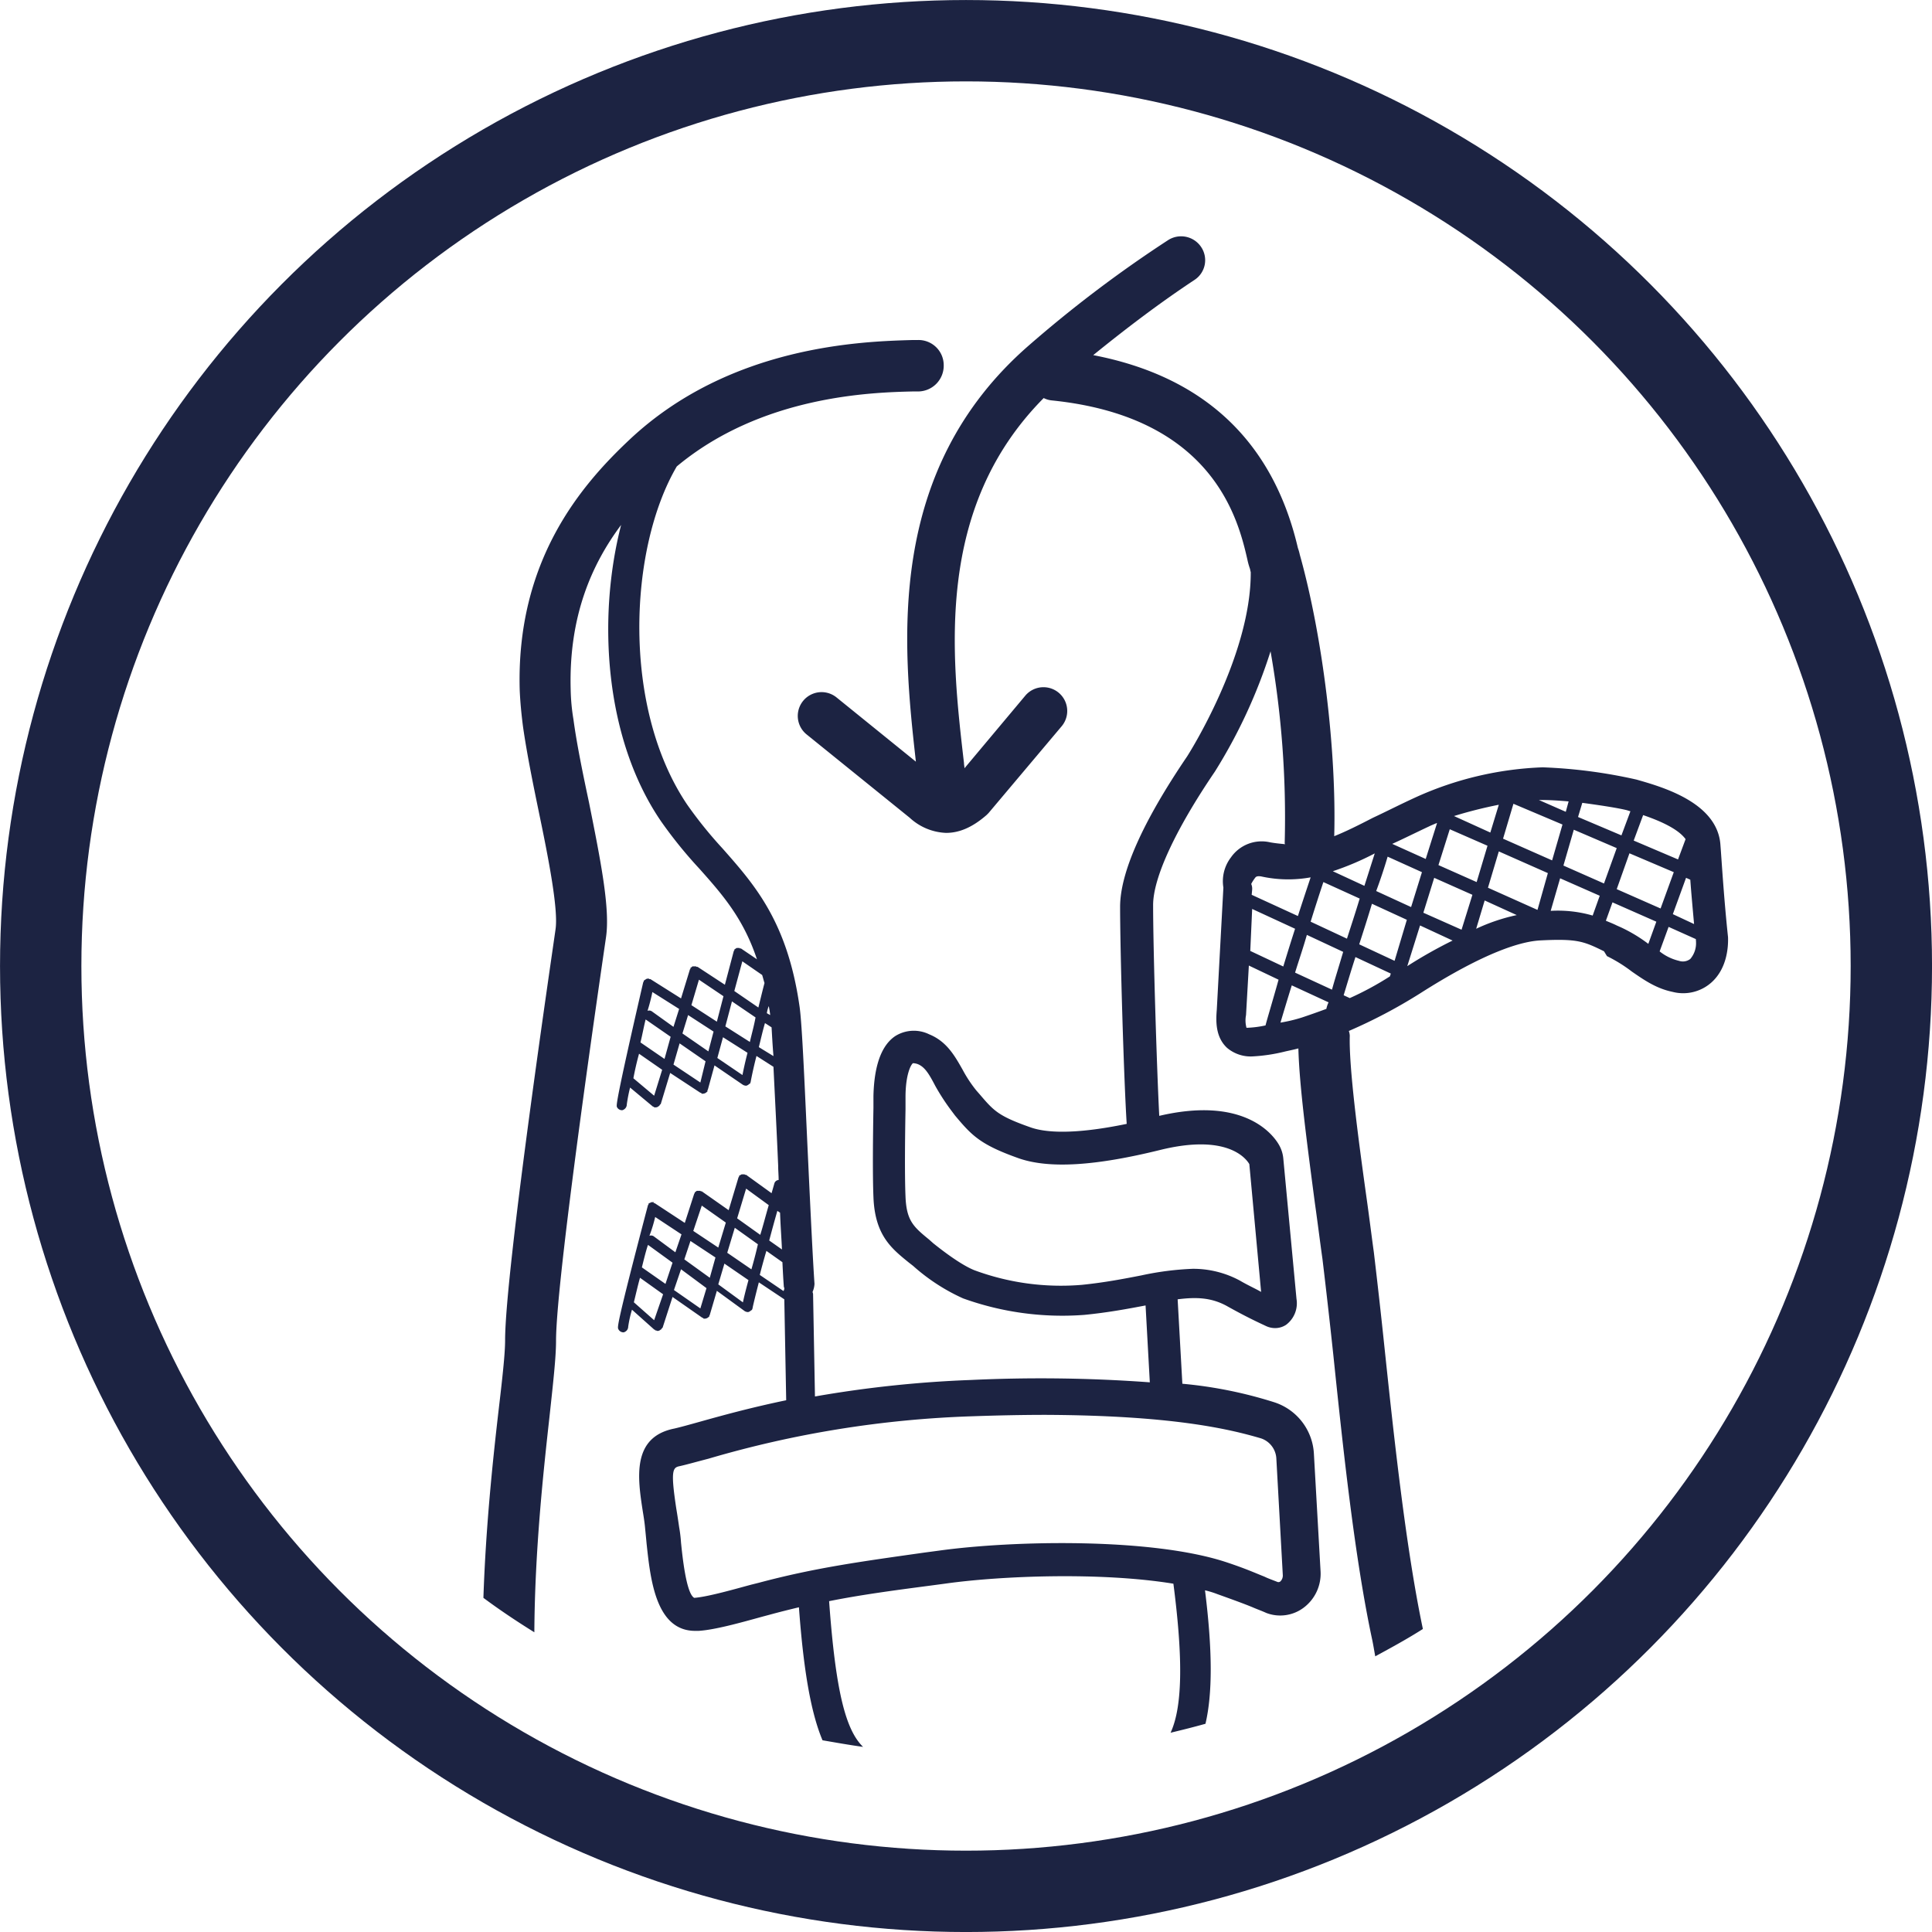
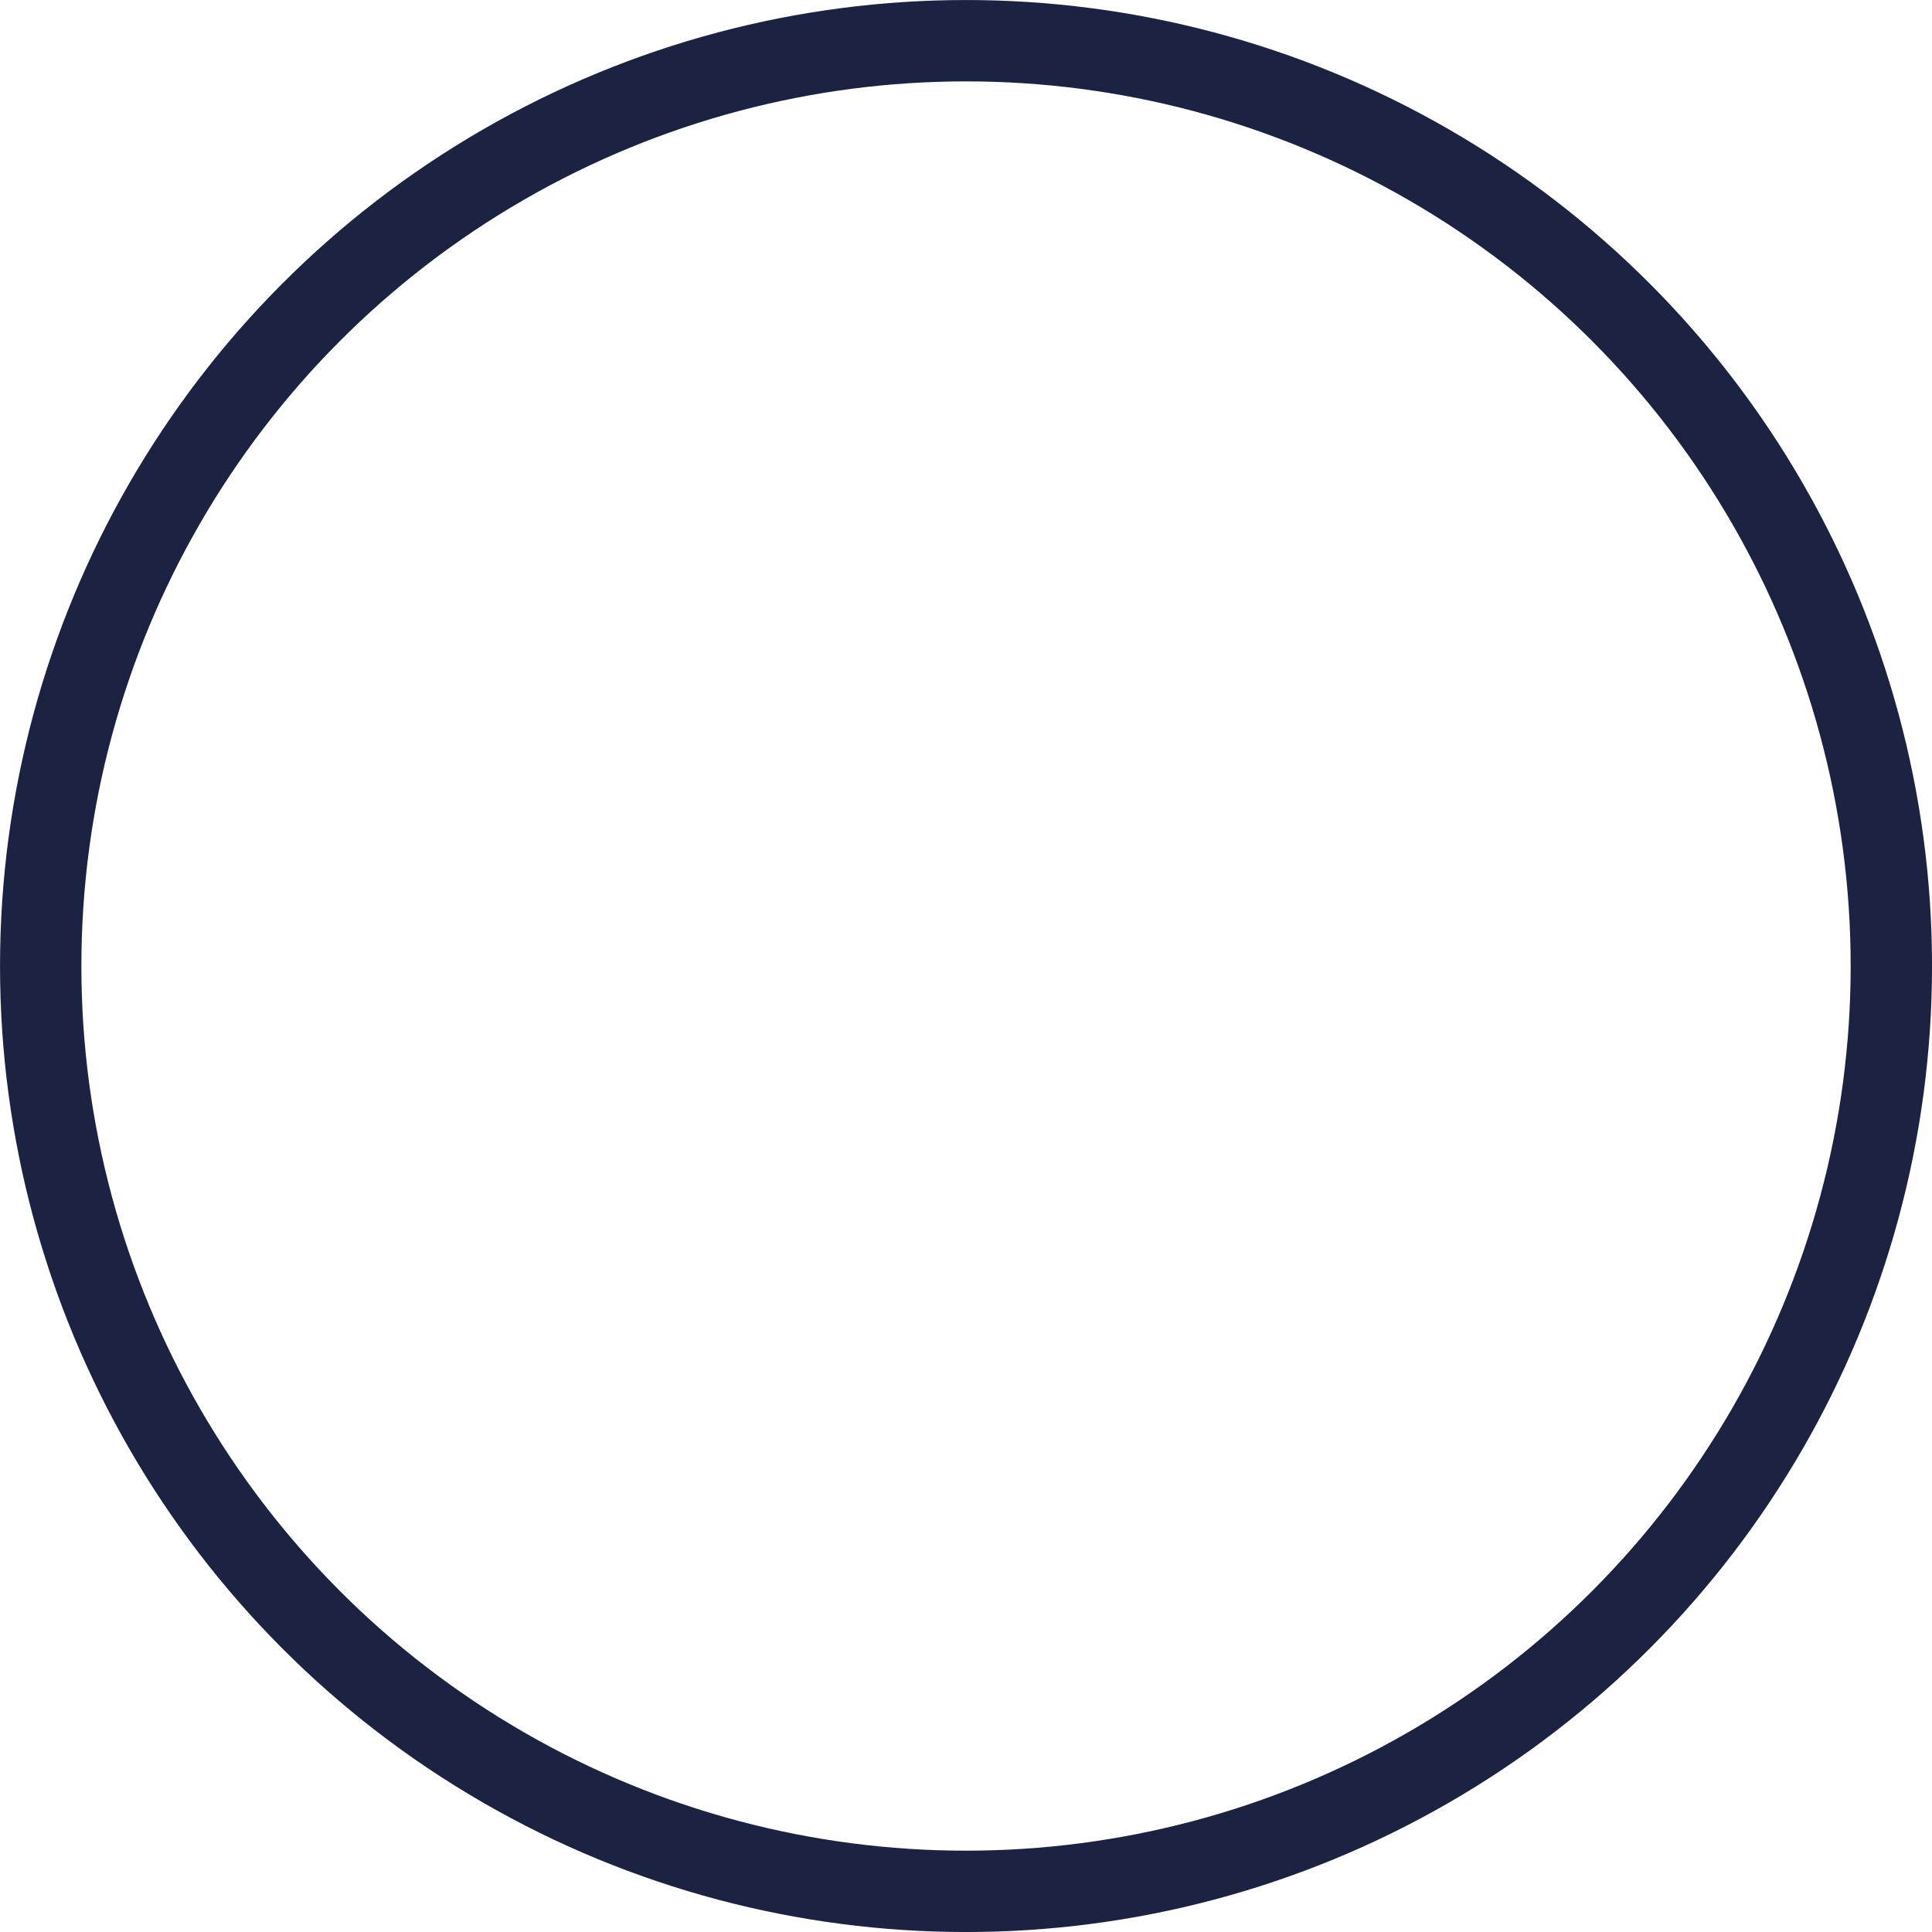
<svg xmlns="http://www.w3.org/2000/svg" viewBox="0 0 409.65 409.65">
  <defs>
    <style>.svg-velcro-facil-ajuste-1{fill:none;stroke:#1c2342;stroke-miterlimit:10;stroke-width:17.25px;}.svg-velcro-facil-ajuste-2{fill:#1c2342;}</style>
  </defs>
  <g id="Layer_2" data-name="Layer 2">
    <g id="Capa_1" data-name="Capa 1">
      <circle class="svg-velcro-facil-ajuste-1" cx="204.83" cy="204.83" r="196.2" />
-       <path class="svg-velcro-facil-ajuste-2" d="M340.73,202.73A31.52,31.52,0,0,1,346,206c2.6,1.8,5.2,3.6,8.6,4.3a9,9,0,0,0,8.3-2c3-2.7,3.6-6.8,3.5-9.6h0c-.9-8.4-1.4-17-1.6-19.4-.5-9.2-12.6-12.5-17.8-14a107.59,107.59,0,0,0-19.9-2.6,71.18,71.18,0,0,0-26.8,6.3c-3.5,1.6-6.4,3.1-9.2,4.4-3.1,1.6-5.7,2.9-8.2,3.9.5-18-2.4-42.2-7.3-59.7a10.26,10.26,0,0,0-.4-1.4c-5.3-22.7-20-36.4-43.4-40.9,6.9-5.6,14-11,21.4-15.9a5,5,0,0,0,1.5-7,5.11,5.11,0,0,0-7-1.5,265.37,265.37,0,0,0-29.5,22.3c-30.6,26.6-26.8,63.4-24,88.3l-16.8-13.6a5,5,0,1,0-6.4,7.8l21.9,17.7a12,12,0,0,0,7.7,3.2c2.6,0,5.4-1,8.6-3.8l.4-.4,15.5-18.4a5,5,0,1,0-7.7-6.5l-12.9,15.4c0-.4-.1-.7-.1-1.1-2.7-23.1-6.2-54.1,16.9-77.4a4.8,4.8,0,0,0,1.7.5c34.4,3.5,39.6,25.5,41.5,33.8a14.31,14.31,0,0,0,.5,1.8c.1.3.1.5.2.8.1,17.8-13.3,38.8-13.5,39.1-9.5,14-14.2,24.7-14.2,31.9,0,9.6.8,36.7,1.4,46-11.6,2.4-17.5,1.8-20.5.7-6.8-2.4-7.7-3.5-10.7-7l-.7-.8a27.75,27.75,0,0,1-2.9-4.4c-1.7-3-3.4-6-7.1-7.5a7.41,7.41,0,0,0-7.2.4c-3.7,2.5-4.5,8.3-4.6,12.7v2.5c-.1,5.6-.2,14.2,0,18.9.3,8.1,3.8,10.9,7.5,13.9l.9.7a41.38,41.38,0,0,0,10.6,6.9,62,62,0,0,0,25.7,3.5c5.1-.5,9.3-1.3,13-2l.9,16.3a316.44,316.44,0,0,0-37.9-.5,244.06,244.06,0,0,0-33.1,3.5l-.4-21.7c0-.2-.1-.3-.1-.5a4.71,4.71,0,0,0,.4-1.7c-.3-4.2-.8-14.4-1.3-25.1-.7-14.8-1.3-30.2-1.9-33.9-2.6-17.9-9.6-25.7-16.3-33.3a89.44,89.44,0,0,1-7.5-9.3c-13.9-20.6-12.4-54.3-2.2-71.7,18-15,41.2-15.7,50.2-15.9h1.1a5.46,5.46,0,0,0,5.3-5.6,5.34,5.34,0,0,0-5.6-5.3h-1.1c-10.5.3-38.7,1.1-60,21.2-10.3,9.7-24,25.7-23.2,53.1.1,2.2.3,4.6.7,7.7.8,5.6,2.1,12,3.4,18.3,2,9.6,4.1,20.4,3.5,24.6-.4,3-10.7,72.3-10.7,87.2,0,2.9-.6,8.2-1.4,15-1.2,10.4-2.7,24.5-3.2,39.6,3.5,2.6,7.1,5,10.8,7.3.1-17.3,1.9-33.9,3.2-45.6.8-7.4,1.4-12.7,1.4-16.2,0-14,10.5-84.8,10.6-85.6.9-6.1-1.2-16.5-3.6-28.5-1.3-6.1-2.6-12.4-3.3-17.6a43.39,43.39,0,0,1-.6-6.5c-.4-15.5,4.5-26.5,10.7-34.8-5.1,19.8-3.5,45.4,8.5,62.9a95,95,0,0,0,8.1,10c4.9,5.5,9.3,10.5,12.2,19.2l-3.4-2.3h-.2a.1.1,0,0,1-.1-.1h-.6c-.1.1-.2.1-.3.2s-.1.1-.2.1v.2a.1.1,0,0,1-.1.1l-1.9,7.2-5.8-3.8h-.2a.1.1,0,0,1-.1-.1h-.7c-.1,0-.2.1-.3.2a.31.31,0,0,1-.2.1v.2a.1.1,0,0,1-.1.1l-1.9,6.2-6.5-4.1h-.2a.1.1,0,0,1-.1-.1h-.2a.76.76,0,0,0-.4.1c-.1.1-.2.1-.3.2s-.1.1-.2.1v.2a.1.1,0,0,1-.1.1c-5.9,25.6-5.7,26.1-5.6,26.5a1.2,1.2,0,0,0,1,.7.6.6,0,0,0,.4-.1,1.23,1.23,0,0,0,.7-1.1,32.63,32.63,0,0,1,.7-3.6l4.8,4c.1.1.2,0,.2.1a.1.1,0,0,1,.1.1h.3a.91.91,0,0,0,.7-.3h.1a.31.31,0,0,1,.1-.2c0-.1.1-.1.2-.2l2-6.6,6.4,4.2c.1,0,.2,0,.2.1l.1.1h.3a1.23,1.23,0,0,0,.8-.4.1.1,0,0,0,.1-.1v-.2c0-.1.1-.1.1-.2l1.4-5.1,6,4.1h0a1.42,1.42,0,0,0,.6.2.6.6,0,0,0,.4-.1,1.38,1.38,0,0,0,.4-.3h.1a1.42,1.42,0,0,0,.2-.6c.1-.5.5-2.6,1.2-5.3l3.6,2.3c.3,6.2.7,13.9,1,21,0,1,.1,2,.1,3a1,1,0,0,0-.9.7l-.6,2.1-5.4-3.9H158a.1.1,0,0,1-.1-.1h-.6c-.1,0-.2.1-.4.2s-.1.1-.2.1v.2a.1.1,0,0,1-.1.1l-2.1,7-5.7-4h-.2l-.1-.1h-.7c-.1,0-.2.1-.3.2a.31.31,0,0,1-.2.1v.2l-.1.1-2,6.2-6.4-4.2h-.2c-.1,0,.1-.2.1-.2h-.6c-.1.1-.2.1-.4.2s-.1.1-.2.1v.2a.1.1,0,0,1-.1.1c-6.7,25.5-6.5,25.9-6.3,26.3a1.2,1.2,0,0,0,1,.7.6.6,0,0,0,.4-.1,1.23,1.23,0,0,0,.7-1.1,25.05,25.05,0,0,1,.8-3.6l4.7,4.2c.1.1.2,0,.2.1s.1.1.2.1.2.1.3.1a.91.91,0,0,0,.7-.3h.1a.31.31,0,0,1,.1-.2l.2-.2,2.1-6.5,6.3,4.4c.1,0,.1,0,.2.1l.1.1h.3a1.23,1.23,0,0,0,.8-.4.1.1,0,0,0,.1-.1V279c0-.1.1-.1.1-.2l1.5-5.1,5.9,4.3h0a1.42,1.42,0,0,0,.6.2.6.6,0,0,0,.4-.1,1.38,1.38,0,0,0,.4-.3h.1a1.42,1.42,0,0,0,.2-.6c.1-.5.6-2.6,1.3-5.3l5.4,3.6.4,21.4c-7.7,1.6-13.8,3.3-18.1,4.5-2.5.7-4.3,1.2-5.6,1.5-9.1,1.8-7.8,10.5-6.7,17.6.2,1.2.4,2.5.5,3.7.1,1,.2,2,.3,3.1.8,7.4,1.9,18.5,10.3,18.5h.7c3.4-.2,8.8-1.7,13.5-3l1.5-.4c2.2-.6,4.2-1.1,6.3-1.6,1,13.7,2.6,22.5,5,28.2,2.9.5,5.7,1,8.6,1.4-3.6-3.5-5.8-11.4-7.2-30.9,6.5-1.3,13.1-2.2,21.5-3.3l3-.4c12-1.7,33.2-2.5,48.5,0,2.1,16.2,1.9,26.2-.6,31.6,2.5-.6,4.9-1.2,7.4-1.9,1.5-6.4,1.5-15.5-.1-28.3a19.75,19.75,0,0,1,2.6.8c3.9,1.4,5.8,2.1,7.5,2.8.9.4,1.8.7,2.9,1.2a8.28,8.28,0,0,0,7.9-1.1,9,9,0,0,0,3.6-7.8l-1.4-24.7a12.15,12.15,0,0,0-8.5-11.1,91.86,91.86,0,0,0-19.4-3.9l-1-17.9c3.9-.5,7.1-.4,10.4,1.4,4.1,2.3,6.7,3.5,8.2,4.2a4.55,4.55,0,0,0,2,.5,4.2,4.2,0,0,0,2.4-.7,5.7,5.7,0,0,0,2.2-5.5l-2.8-29.8a7.11,7.11,0,0,0-1-3c-1.5-2.5-7.8-10.1-25.3-6-.5-9.6-1.3-35.1-1.3-44.7,0-5.7,4.6-15.8,13.1-28.3a111.5,111.5,0,0,0,11.8-25.5,203.5,203.5,0,0,1,3,40.6.37.37,0,0,0,.1.3c-1-.1-2.1-.2-3.2-.4a7.93,7.93,0,0,0-8.3,3.2,8.31,8.31,0,0,0-1.6,6.4l-1.4,25.9c-.2,2.4-.3,5.8,2.2,8.1a7.76,7.76,0,0,0,5.3,1.8,36.06,36.06,0,0,0,6.8-1c.8-.2,1.9-.4,3-.7.2,8,1.9,20.6,3.5,32.8.6,4.2,1.1,8.3,1.6,11.8.7,5.8,1.5,12.8,2.3,20.3,2,19.2,4.5,43.1,8.3,60.7.2,1,.4,2.2.6,3.3,3.5-1.9,6.8-3.7,10.1-5.8-3.6-17.1-6.1-40.4-8.1-59.3-.8-7.7-1.6-14.7-2.3-20.6-.5-3.6-1-7.7-1.6-11.9-1.8-12.9-3.7-27.5-3.5-34a3.55,3.55,0,0,0-.2-1,109.92,109.92,0,0,0,15-7.9c14.1-9,21.7-11.1,25.6-11.3,7.9-.4,9.2.2,13.5,2.3ZM163,213.33c.1.4.1.6.2,1,0,.2.1.6.1.9l-.7-.4A6.58,6.58,0,0,1,163,213.33Zm-24.7-3,5.7,3.6-1.2,3.8-4.6-3.3a1,1,0,0,0-.9-.1A38.93,38.93,0,0,0,138.33,210.33Zm.4,22-4.4-3.7c.3-1.6.7-3.4,1.2-5.2l4.9,3.4Zm2.2-7.8-5.1-3.5c.4-1.6.7-3.3,1.1-4.9a.1.1,0,0,0,.1.1l5.2,3.6Zm7.6,5-5.7-3.8,1.3-4.5,5.5,3.8Zm1.7-6.6-5.5-3.8,1.2-3.9,5.4,3.5Zm-3.6-9.8,1.6-5.4,5.2,3.5-1.4,5.4Zm10.8,14.8-5.3-3.6,1.2-4.4,5.2,3.3C157.93,225.43,157.63,226.93,157.43,227.93Zm1.6-7-5.2-3.3,1.4-5.3,5,3.4C159.83,217.73,159.33,219.43,159,220.93Zm-3.3-10.8,1.7-6.3,4.2,2.9c.2.6.3,1.1.5,1.7-.5,1.9-.9,3.6-1.3,5.2Zm5.2,11.9c.4-1.6.8-3.4,1.3-5.1l1.4.9c.1,1.7.2,3.7.4,6.1Zm3.9,34.7.6.4c.1,2.9.3,5.4.4,7.8l-2.7-1.9C163.63,261,164.23,258.83,164.83,256.73Zm-6.6-4.7,4.8,3.5c-.7,2.4-1.2,4.4-1.8,6.3l-4.9-3.5Zm-9.4,3.6,5.1,3.6-1.6,5.3L147,261Zm-9.9,2.4,5.6,3.7-1.3,3.8-4.6-3.4a1,1,0,0,0-.9-.1A30.38,30.38,0,0,0,138.93,258Zm-.2,21.9-4.3-3.8c.4-1.6.8-3.4,1.3-5.2l4.9,3.5Zm2.4-7.7-5-3.5c.4-1.6.8-3.3,1.3-4.8a.1.1,0,0,0,.1.1l5.1,3.7Zm7.4,5.2-5.6-3.9,1.5-4.4,5.4,4Zm2-6.5-5.4-3.9,1.3-3.9,5.3,3.5Zm7,5.2-5.2-3.8,1.3-4.4,5.1,3.5C158.13,273.53,157.73,275.13,157.53,276.13Zm1.8-7-5.1-3.5,1.6-5.3,4.9,3.5C160.23,265.93,159.73,267.73,159.33,269.13Zm6.8,4.6-5-3.4c.4-1.6.9-3.4,1.4-5.1l3.4,2.4c.1,2.2.2,3.9.3,5.2,0,.1.1.2.1.3A1.07,1.07,0,0,1,166.13,273.73ZM267.43,305a4.77,4.77,0,0,1,3.2,4.3L272,334a1.75,1.75,0,0,1-.5,1.3.63.63,0,0,1-.7.1c-1-.4-1.9-.7-2.7-1.1-1.8-.7-3.7-1.6-7.9-3-15.8-5.3-45.4-4.7-61.2-2.5l-3,.4c-13.4,1.9-23.1,3.2-35.1,6.4h0l-1.6.4c-3,.8-9.2,2.6-12.1,2.8-1.7-.9-2.5-8.8-2.8-11.7a29.83,29.83,0,0,0-.4-3.3q-.3-2.1-.6-3.9c-1.2-7.9-.8-8.7.6-9s3.5-.9,6.2-1.6a223.47,223.47,0,0,1,55.9-9c5.7-.2,10.9-.3,15.7-.3C248.33,300.13,260.43,302.93,267.43,305ZM246,243.83c14.2-3.5,18.2,1.8,18.9,3l2.5,27.1c-1.2-.7-2.8-1.4-4.5-2.4a20.86,20.86,0,0,0-10-2.5,62.63,62.63,0,0,0-10.9,1.4c-3.6.7-7.7,1.5-12.6,2a52.87,52.87,0,0,1-22.8-3.1c-1.5-.6-4.2-2.1-8.7-5.7l-.9-.8c-3.3-2.7-4.8-4-5-9.1-.2-4.5-.1-13.3,0-18.5v-2.6c0-4.9,1.2-7,1.6-7.2a3.5,3.5,0,0,1,1,.2c1.5.6,2.4,2.1,3.7,4.6a46.58,46.58,0,0,0,3.6,5.5l.6.8c3.6,4.3,5.4,6.2,13.6,9.1C222.53,247.83,232.23,247.23,246,243.83Zm103.5-43.7a31.81,31.81,0,0,0-5.8-3.5l-.9-.4c-.8-.4-1.6-.7-2.3-1l1.4-3.9,9.3,4.1Zm-6.7-11.6,2.7-7.6,9.4,4-2.8,7.7Zm16.8,11a5.13,5.13,0,0,1-1.2,3.8,2.58,2.58,0,0,1-2.4.4,10.42,10.42,0,0,1-4.1-2l1.9-5.2,5.8,2.6C359.53,199.33,359.63,199.43,359.63,199.53Zm-1.2-13c.2,2.8.5,6,.8,9.4l-4.5-2.1,2.8-7.7Zm-10-13.7q7.05,2.4,9,5.1l-1.6,4.3-9.4-4Zm-12.9-2.6c3.7.5,7.7,1.1,9.6,1.6.2.1.4.1.6.2l-1.9,5.1-9.2-3.9Zm7.3,9.6-2.7,7.5-8.6-3.8,2.2-7.6Zm-15.6-10.2c1.1,0,3.2.1,5.4.3l-.6,2.2-5.7-2.5Zm-6.3.8,10.4,4.4-2.2,7.6-10.4-4.6Zm-3.1.2-1.8,5.9-7.7-3.5A93.18,93.18,0,0,1,317.83,170.63Zm-14.8,4.6c.4-.2.9-.4,1.6-.7h.1l-2.4,7.6-7.1-3.2C297.63,177.83,300.23,176.53,303,175.23Zm-8.8,6.4,7.3,3.3-2.3,7.4-7.4-3.4C292.73,186.43,293.53,184,294.23,181.63Zm-2.7-.7-2.2,6.9-6.7-3.1A59.34,59.34,0,0,0,291.53,180.93Zm-3.2,9.6c-1,3.3-1.9,6-2.7,8.5l-7.7-3.6q1.35-4.35,2.7-8.4Zm-22.1-4.5c.2-.2.5-.3,1.2-.2a26.69,26.69,0,0,0,10.5.2c-1,3-1.9,5.7-2.7,8.2l-9.8-4.5.1-1.1a2.54,2.54,0,0,0-.2-1.2A8.51,8.51,0,0,1,266.23,186Zm-.7,6.7,9.1,4.2c-1,3.1-1.8,5.7-2.5,8l-7-3.3Zm2.8,24.7a21.61,21.61,0,0,1-4,.5,5.92,5.92,0,0,1-.1-2.7l.6-10.5,6.3,3C269.73,212.63,268.83,215.53,268.33,217.43Zm12.9-3.5q-2.7,1-5.1,1.8a32.51,32.51,0,0,1-4.6,1.1c.6-2,1.4-4.7,2.4-7.9l7.8,3.6A6,6,0,0,0,281.23,213.93Zm1.2-4.1-7.8-3.6c.8-2.6,1.7-5.2,2.5-8l7.7,3.6C283.83,205.13,283,207.73,282.43,209.83Zm12.3-2.8a64.89,64.89,0,0,1-8.5,4.6l-1.3-.6c.7-2.3,1.5-5,2.5-8.1l7.5,3.5Zm1-3.3-7.5-3.5c.9-2.8,1.8-5.6,2.7-8.6l7.4,3.4Zm2.7,1.1,2.7-8.6,6.9,3.2A97.54,97.54,0,0,0,298.43,204.83Zm11.5-7.7-8.1-3.6,2.3-7.4,8.1,3.6Zm-4.9-13.7,2.4-7.6,8,3.5-2.3,7.7Zm8,13.5,1.8-6,6.8,3.1A39.59,39.59,0,0,0,313,196.93Zm13-4-10.5-4.7,2.3-7.7,10.4,4.6Zm11.7,1.2a26.5,26.5,0,0,0-8.9-1l2-6.9,8.4,3.7Z" />
    </g>
  </g>
</svg>